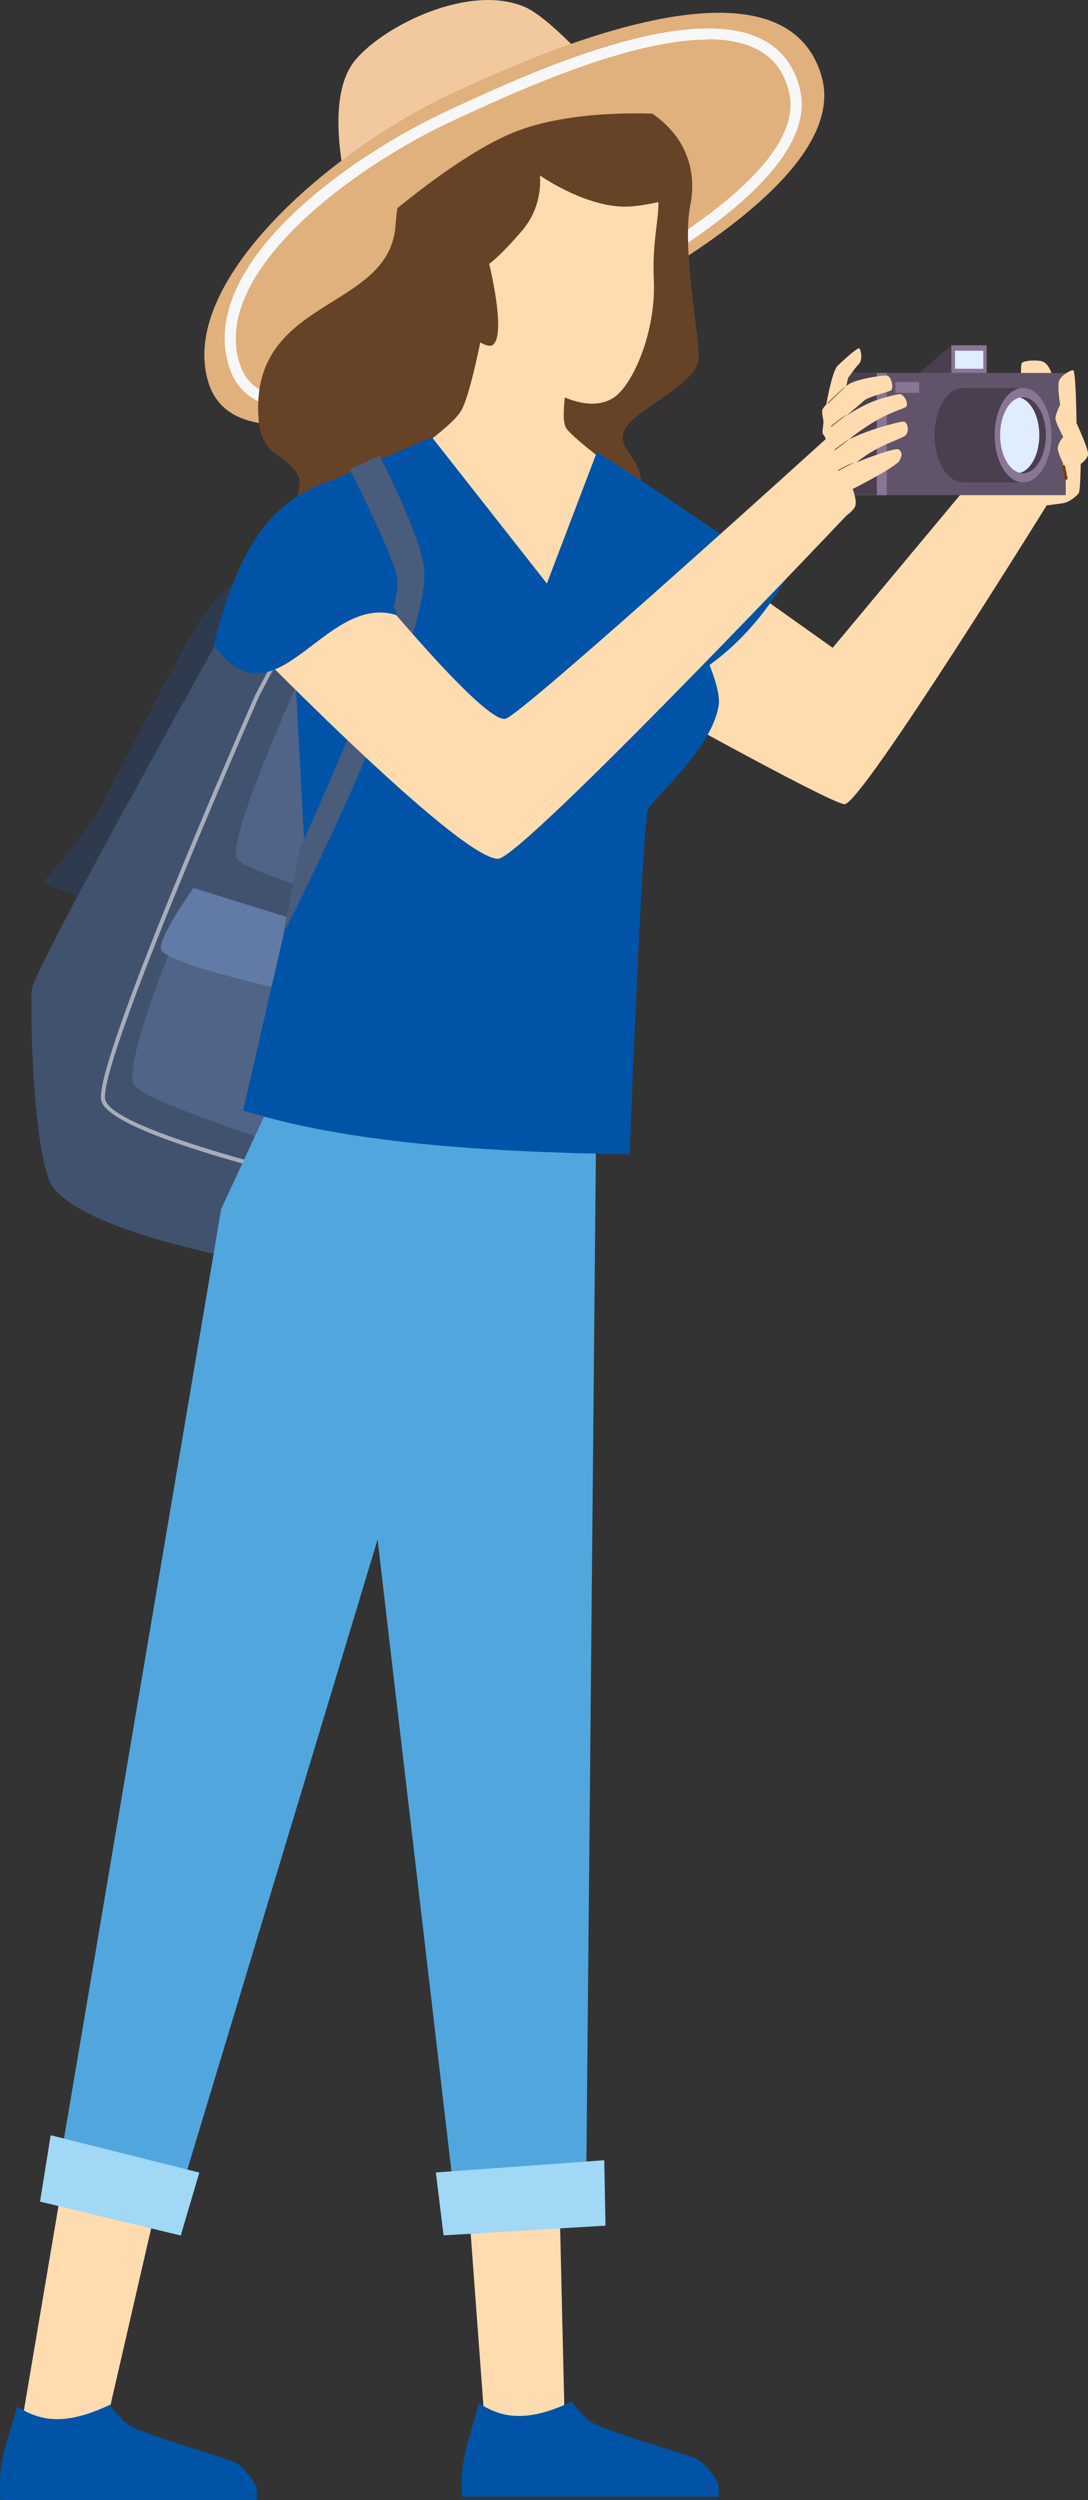
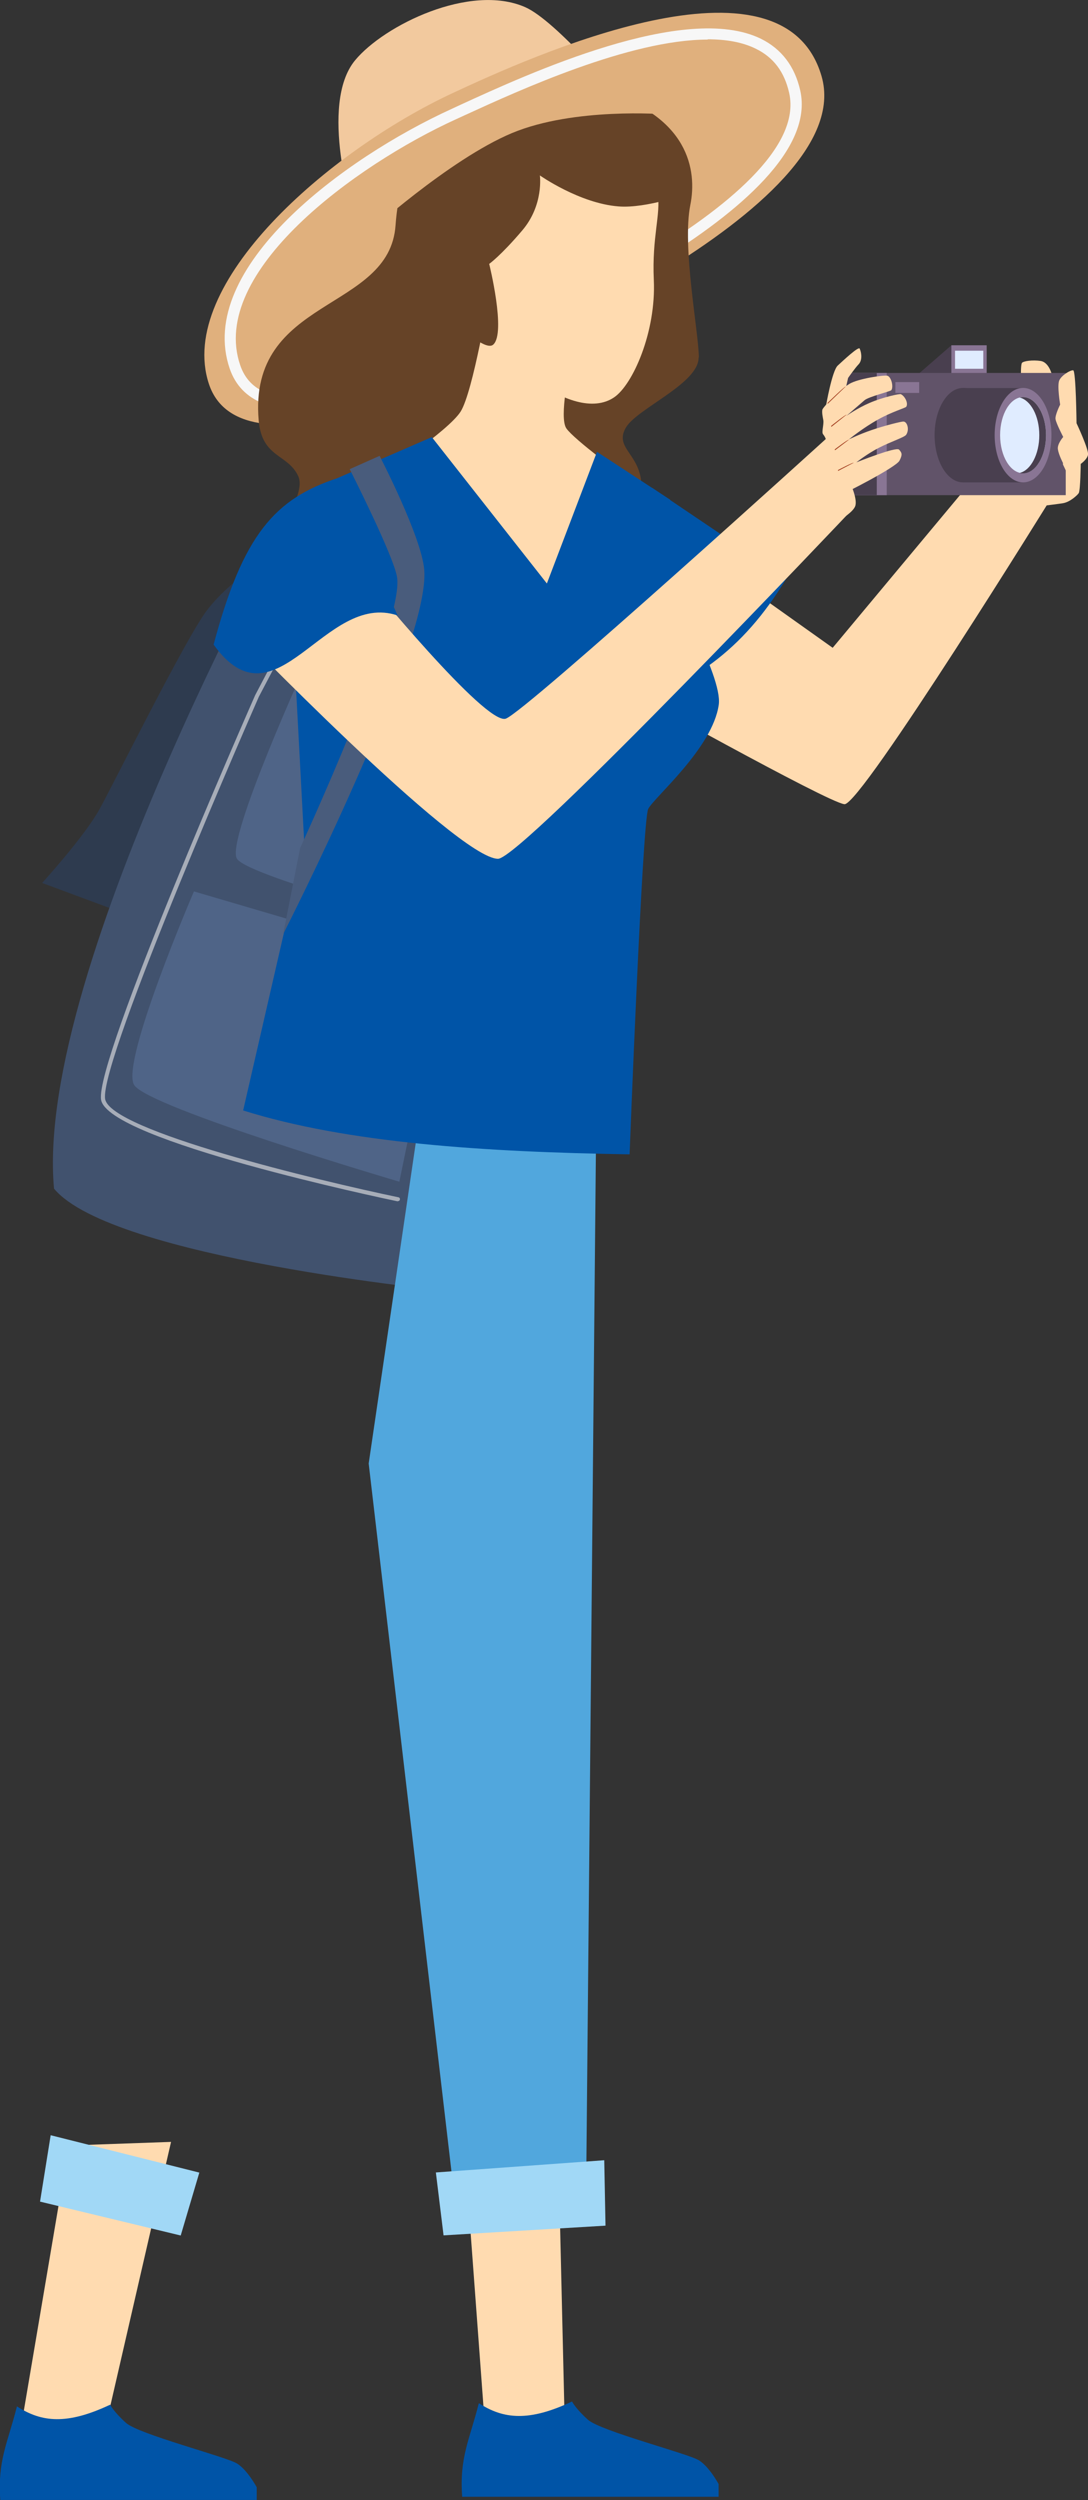
<svg xmlns="http://www.w3.org/2000/svg" width="111" height="255" viewBox="0 0 111 255" fill="none">
  <rect x="0" y="0" width="111" height="255" fill="#333333" stroke="none" />
  <g clip-path="url(#clip0_527_8963)">
    <path d="M107.316 38.208C107.316 38.208 107.017 36.961 106.188 36.819C105.36 36.692 104.403 36.819 104.26 37.018C104.132 37.216 104.16 38.363 104.16 38.363L107.316 38.193V38.208Z" fill="#FFDBB0" />
    <path d="M29.061 55.873C29.061 55.873 23.905 58.565 21.092 62.277C18.936 65.124 11.667 79.787 10.168 82.507C8.64 85.297 4.299 90.058 4.299 90.058L12.353 93.047L29.061 55.845V55.873Z" fill="#2E3B4F" />
    <path d="M109.915 50.462C109.915 50.462 109.216 51.198 108.445 51.326C107.659 51.453 103.732 51.921 103.732 51.921L106.959 44.002L109.93 50.462H109.915Z" fill="#FFDBB0" />
    <path d="M36.087 22.001C36.087 22.001 32.488 10.668 36.229 6.148C39.185 2.578 47.939 -1.728 53.566 0.723C56.75 2.111 63.305 10.016 63.305 10.016L36.087 22.001Z" fill="#F2C99E" />
    <path d="M48.582 37.4C48.582 37.4 24.691 49.47 21.307 39.142C17.965 28.928 33.545 15.399 46.126 9.52C54.209 5.752 79.813 -5.879 83.811 7.749C87.796 21.377 48.582 37.4 48.582 37.4Z" fill="#E0B07D" />
    <path d="M30.517 41.735C37.985 41.735 48.453 36.224 49.238 35.799C51.023 35.062 84.353 21.207 81.64 9.222C81.083 6.757 79.726 4.987 77.627 3.952C69.887 0.17 53.851 7.537 46.996 10.682L46.082 11.107C35.058 16.136 19.935 27.327 23.434 37.598C24.019 39.298 25.162 40.488 26.861 41.154C27.932 41.579 29.189 41.749 30.531 41.749L30.517 41.735ZM72.201 4.009C74.057 4.009 75.742 4.292 77.113 4.972C78.912 5.851 80.026 7.324 80.512 9.477C83.039 20.612 49.11 34.637 48.767 34.779C48.567 34.878 33.901 42.684 27.261 40.106C25.876 39.567 24.976 38.632 24.505 37.244C21.263 27.752 36.3 16.816 46.539 12.155L47.467 11.73C52.908 9.237 64.247 4.037 72.201 4.037V4.009Z" fill="#F7F7F7" />
-     <path d="M45.939 131.708C45.939 131.708 11.395 128.336 5.512 121.238C3.384 118.674 3.055 103.218 3.241 100.895C3.427 98.572 30.645 50.249 30.645 50.249L50.537 47.6L45.939 131.708Z" fill="#41526E" />
+     <path d="M45.939 131.708C45.939 131.708 11.395 128.336 5.512 121.238C3.427 98.572 30.645 50.249 30.645 50.249L50.537 47.6L45.939 131.708Z" fill="#41526E" />
    <path d="M40.599 122.513C40.698 122.513 40.784 122.442 40.798 122.357C40.827 122.244 40.755 122.131 40.641 122.117C32.487 120.417 11.224 115.317 10.724 112.087C10.124 108.12 26.247 71.442 26.404 71.074L36.343 52.162C36.4 52.062 36.343 51.935 36.257 51.892C36.157 51.836 36.029 51.892 35.972 51.977L26.033 70.904C25.361 72.434 9.696 108.063 10.31 112.157C10.938 116.322 39.328 122.272 40.541 122.527C40.556 122.527 40.57 122.527 40.584 122.527L40.599 122.513Z" fill="#A7ADB8" />
    <path d="M19.792 90.907C19.792 90.907 12.281 108.347 13.681 110.656C15.066 112.965 40.742 120.53 40.742 120.53L45.297 98.416L19.792 90.922V90.907Z" fill="#4F6487" />
    <path d="M31.431 67.235C31.431 67.235 22.963 85.708 24.177 87.593C25.39 89.477 46.911 95.073 46.911 95.073L50.109 75.197L31.445 67.235H31.431Z" fill="#4F6487" />
-     <path d="M31.445 101.518C31.445 101.518 17.079 98.458 16.437 96.871C16.023 95.809 19.735 90.567 19.735 90.567L36.172 95.682L31.431 101.532L31.445 101.518Z" fill="#617BA6" />
    <path d="M56.949 218.833L57.605 246.883L49.394 246.387L47.224 217.076L56.949 218.833Z" fill="#FFDBB0" />
    <path d="M73.328 253.385C72.843 252.521 72.114 251.458 71.315 250.948C70.215 250.254 61.261 247.959 59.976 246.798C58.691 245.636 58.362 244.942 58.362 244.942C53.978 247.01 51.38 246.755 48.852 245.112C47.924 248.809 46.853 250.637 47.153 254.66H73.314V253.371L73.328 253.385Z" fill="#0054A7" />
    <path d="M17.451 218.464L10.911 246.882L1.986 248.512L7.012 218.832L17.451 218.464Z" fill="#FFDBB0" />
    <path d="M26.205 253.711C25.72 252.847 24.991 251.784 24.192 251.274C23.092 250.58 14.138 248.285 12.853 247.123C11.568 245.962 11.239 245.268 11.239 245.268C6.855 247.336 4.256 247.081 1.729 245.438C0.801 249.135 -0.27 250.963 0.029 254.986H26.191V253.697L26.205 253.711Z" fill="#0054A7" />
-     <path d="M6.212 220.008L18.322 223.904L51.352 114.552L28.132 111.308L22.563 123.321L6.212 220.008Z" fill="#51A7DD" />
    <path d="M37.614 149.274L46.382 224.23H59.791L60.834 113.262L42.855 113.588L37.614 149.274Z" fill="#51A7DD" />
    <path d="M5.17 217.784L4.085 224.556L18.437 228.013L20.336 221.595L5.17 217.784Z" fill="#A1D8F6" />
    <path d="M44.468 221.581L45.253 227.998L61.775 227.007L61.647 220.334L44.468 221.581Z" fill="#A1D8F6" />
    <path d="M63.189 69.969C63.189 69.969 84.467 81.869 86.152 82.025C87.837 82.181 107.486 50.419 107.486 50.419L106.087 40.729L84.952 66.073L65.859 52.502L63.175 69.955L63.189 69.969Z" fill="#FFDBB0" />
    <path d="M80.227 59.004C75.7 66.513 70.416 69.955 62.933 72.463L66.546 49.768L80.227 59.004Z" fill="#0054A7" />
    <path d="M71.301 36.465C71.272 33.816 69.573 25.16 70.43 20.896C71.129 17.439 70.33 11.73 61.19 9.208C53.136 10.724 46.31 13.685 41.127 18.572C40.727 19.89 40.47 21.363 40.356 22.964C39.756 31.861 25.319 30.217 26.39 42.868C26.718 46.736 29.374 46.268 30.431 48.577C31.488 50.887 26.233 56.709 27.189 60.038C28.146 63.353 35.329 66.427 38.913 66.782C49.538 67.816 60.862 53.252 60.862 53.252C60.862 53.252 65.832 51.212 65.36 48.691C64.889 46.169 62.704 45.517 63.875 43.577C65.06 41.636 71.301 39.1 71.272 36.465H71.301Z" fill="#664327" />
    <path d="M57.778 43.69C57.007 42.543 58.164 37.4 58.164 37.4L49.91 30.062C49.91 30.062 48.268 39.95 46.997 41.976C45.726 43.988 38.7 48.606 38.7 48.606C50.124 62.546 59.278 66.173 63.719 48.606C63.719 48.606 58.564 44.838 57.778 43.69Z" fill="#FFDBB0" />
    <path d="M61.491 14.039C58.049 12.467 47.468 11.461 46.239 16.49C44.212 24.777 46.711 27.257 48.995 30.529C49.638 35.983 58.406 43.407 62.647 40.531C64.547 39.256 66.946 33.873 66.703 28.56C66.503 24.126 67.431 21.902 67.103 19.72C66.703 17.085 65.075 15.668 61.505 14.039H61.491Z" fill="#FFDBB0" />
    <path d="M70.33 19.677C70.33 19.677 65.975 21.292 63.09 21.052C59.12 20.74 55.079 17.892 55.079 17.892C55.079 17.892 55.493 20.896 53.294 23.488C51.095 26.081 49.909 26.917 49.909 26.917C49.909 26.917 51.652 33.943 50.324 35.147C48.995 36.366 41.641 28.022 41.641 28.022C41.955 22.454 41.798 19.04 46.868 14.818C53.694 9.137 68.259 9.69 70.302 19.663L70.33 19.677Z" fill="#664327" />
    <path d="M24.806 113.263C35.43 116.592 49.367 117.498 64.233 117.739C64.233 117.739 65.533 83.711 66.132 82.507C66.732 81.317 72.716 76.302 73.33 71.868C73.744 68.892 68.132 59.217 68.132 59.217L68.374 50.972L60.906 46.084L55.794 59.514L44.055 44.583L34.431 48.762L29.761 61.908L31.046 86.091L24.806 113.263Z" fill="#0054A7" />
    <path d="M35.671 47.841C35.671 47.841 40.184 56.738 40.512 58.891C41.226 63.552 30.616 86.502 30.616 86.502L28.888 95.285C28.888 95.285 43.925 65.762 43.283 58.112C42.997 54.726 38.727 46.495 38.727 46.495L35.671 47.855V47.841Z" fill="#495C7C" />
    <path d="M100.662 38.137V35.218H97.064L93.708 38.137H100.662Z" fill="#493F4F" />
    <path d="M97.064 35.218H100.662V38.137H97.064V35.218Z" fill="#897594" />
    <path d="M100.318 37.612H97.434V35.771H100.318V37.612Z" fill="#E0ECFF" />
    <path d="M85.566 38.038H108.729V50.504H85.566V38.038Z" fill="#615369" />
    <path d="M85.581 38.038H90.465V50.504H85.581V38.038Z" fill="#897594" />
    <path d="M85.581 38.038H89.451V50.504H85.581V38.038Z" fill="#493F4F" />
    <path d="M101.146 44.384C101.146 47.047 99.847 49.201 98.248 49.201C96.648 49.201 95.349 47.047 95.349 44.384C95.349 41.721 96.648 39.567 98.248 39.567C99.847 39.567 101.146 41.721 101.146 44.384Z" fill="#493F4F" />
    <path d="M98.247 39.581H104.373V49.201H98.247V39.581Z" fill="#493F4F" />
    <path d="M107.273 44.384C107.273 47.047 105.974 49.201 104.375 49.201C102.775 49.201 101.476 47.047 101.476 44.384C101.476 41.721 102.775 39.567 104.375 39.567C105.974 39.567 107.273 41.721 107.273 44.384Z" fill="#897594" />
    <path d="M106.717 44.384C106.717 46.537 105.674 48.266 104.375 48.266C103.075 48.266 102.033 46.523 102.033 44.384C102.033 42.245 103.075 40.502 104.375 40.502C105.674 40.502 106.717 42.245 106.717 44.384Z" fill="#E0ECFF" />
    <path d="M91.35 38.972H93.777V40.077H91.35V38.972Z" fill="#897594" />
    <path d="M106.717 44.384C106.717 46.537 105.66 48.28 104.375 48.28C104.246 48.28 104.146 48.28 104.032 48.237C105.16 47.968 106.031 46.339 106.031 44.384C106.031 42.429 105.16 40.828 104.032 40.545C104.146 40.517 104.261 40.502 104.375 40.502C105.66 40.502 106.717 42.245 106.717 44.384Z" fill="#493F4F" />
    <path d="M37.328 23.97C37.328 23.97 45.825 16.249 52.237 13.572C58.577 10.923 67.773 11.659 67.773 11.659C67.773 11.659 60.462 8.103 56.778 8.415C53.093 8.727 41.127 15.994 41.127 15.994L37.342 23.97H37.328Z" fill="#E0B07D" />
    <path d="M108.073 38.788C107.83 39.313 108.159 41.268 108.159 41.268C108.159 41.268 107.616 42.344 107.688 42.755C107.759 43.208 108.473 44.568 108.473 44.568C108.473 44.568 107.83 45.291 107.93 45.843C108.016 46.396 108.444 47.218 108.444 47.218V47.373L109.915 50.462C109.987 50.377 110.044 50.32 110.058 50.292C110.229 49.952 110.258 47.317 110.258 47.317C110.258 47.317 110.886 46.892 111.001 46.396C111.115 45.9 109.83 43.166 109.83 43.166C109.83 43.166 109.773 37.797 109.487 37.768C109.201 37.74 108.316 38.264 108.073 38.788Z" fill="#FFDBB0" />
-     <path d="M108.773 48.932C108.873 48.918 108.93 48.833 108.916 48.762L108.659 47.543C108.644 47.473 108.587 47.416 108.487 47.444C108.416 47.458 108.359 47.529 108.373 47.614L108.63 48.833C108.63 48.833 108.702 48.946 108.773 48.946V48.932Z" fill="#7B3E00" />
    <path d="M23.549 63.708C23.549 63.708 46.64 87.593 50.81 87.593C53.237 87.593 86.867 52.048 86.867 52.048L84.497 44.554C84.497 44.554 53.666 72.547 51.609 73.298C49.553 74.049 37.315 59.032 37.315 59.032L23.549 63.693V63.708Z" fill="#FFDBB0" />
    <path d="M21.793 65.748C28.161 74.616 33.088 60.265 40.557 62.773L34.445 48.762C28.076 50.858 24.791 54.499 21.793 65.748Z" fill="#0054A7" />
    <path d="M84.824 45.73L77.698 51.297L80.154 55.661C80.154 55.661 86.98 53.04 87.28 51.524C87.594 50.008 84.824 45.73 84.824 45.73Z" fill="#FFDBB0" />
    <path d="M85.753 50.448C85.168 50.533 85.411 49.612 85.339 49.173C85.254 48.578 85.282 47.643 85.039 47.147C84.982 47.033 84.211 46.552 84.125 46.254C84.04 45.971 84.711 45.206 83.968 44.285C83.797 44.073 84.068 43.308 83.997 42.854C83.94 42.543 83.84 42.103 83.897 41.792C83.954 41.537 85.625 39.78 86.653 39.157C87.538 38.618 90.18 38.236 90.523 38.321C90.923 38.42 91.18 39.44 90.937 39.794C90.851 39.922 88.609 40.46 88.195 40.828C87.367 41.537 86.339 42.429 86.339 42.429C86.339 42.429 87.453 41.636 88.709 41.098C90.123 40.488 91.794 40.148 91.908 40.205C92.337 40.418 92.694 41.154 92.451 41.494C92.365 41.608 90.923 42.033 89.595 42.783C88.052 43.633 86.596 44.823 86.596 44.823C86.596 44.823 87.653 44.299 88.895 43.874C90.337 43.378 91.994 42.982 92.165 42.996C92.551 42.996 92.808 43.803 92.451 44.342C92.265 44.611 90.894 45.036 89.638 45.688C88.452 46.297 87.367 47.161 87.367 47.161C87.367 47.161 91.423 45.532 91.722 45.858C91.98 46.155 92.122 46.311 91.765 46.991C91.408 47.671 85.982 50.433 85.739 50.476L85.753 50.448Z" fill="#FFDBB0" />
    <path d="M84.267 41.409C84.267 41.409 84.882 37.825 85.467 37.287C86.052 36.748 87.609 35.289 87.709 35.559C87.938 36.097 87.952 36.791 87.595 37.159C87.238 37.528 86.524 38.548 86.524 38.548L86.267 39.681L84.253 41.409H84.267Z" fill="#FFDBB0" />
    <path d="M84.453 41.183L86.281 39.426C86.21 39.355 84.425 41.098 84.425 41.098C84.425 41.183 84.453 41.183 84.453 41.183Z" fill="#A64324" />
    <path d="M84.825 43.534L86.367 42.302C86.31 42.231 84.796 43.435 84.796 43.435C84.796 43.52 84.811 43.52 84.825 43.52V43.534Z" fill="#A64324" />
    <path d="M85.21 45.914L86.609 44.852C86.552 44.767 85.167 45.829 85.167 45.829C85.167 45.914 85.181 45.914 85.196 45.914H85.21Z" fill="#A64324" />
    <path d="M85.525 48.025L87.096 47.203C87.053 47.118 85.496 47.94 85.496 47.94C85.496 48.025 85.496 48.039 85.525 48.039V48.025Z" fill="#A64324" />
  </g>
  <defs>
    <clipPath id="clip0_527_8963">
      <rect width="111" height="255" fill="white" transform="matrix(-1 0 0 1 111 0)" />
    </clipPath>
  </defs>
</svg>